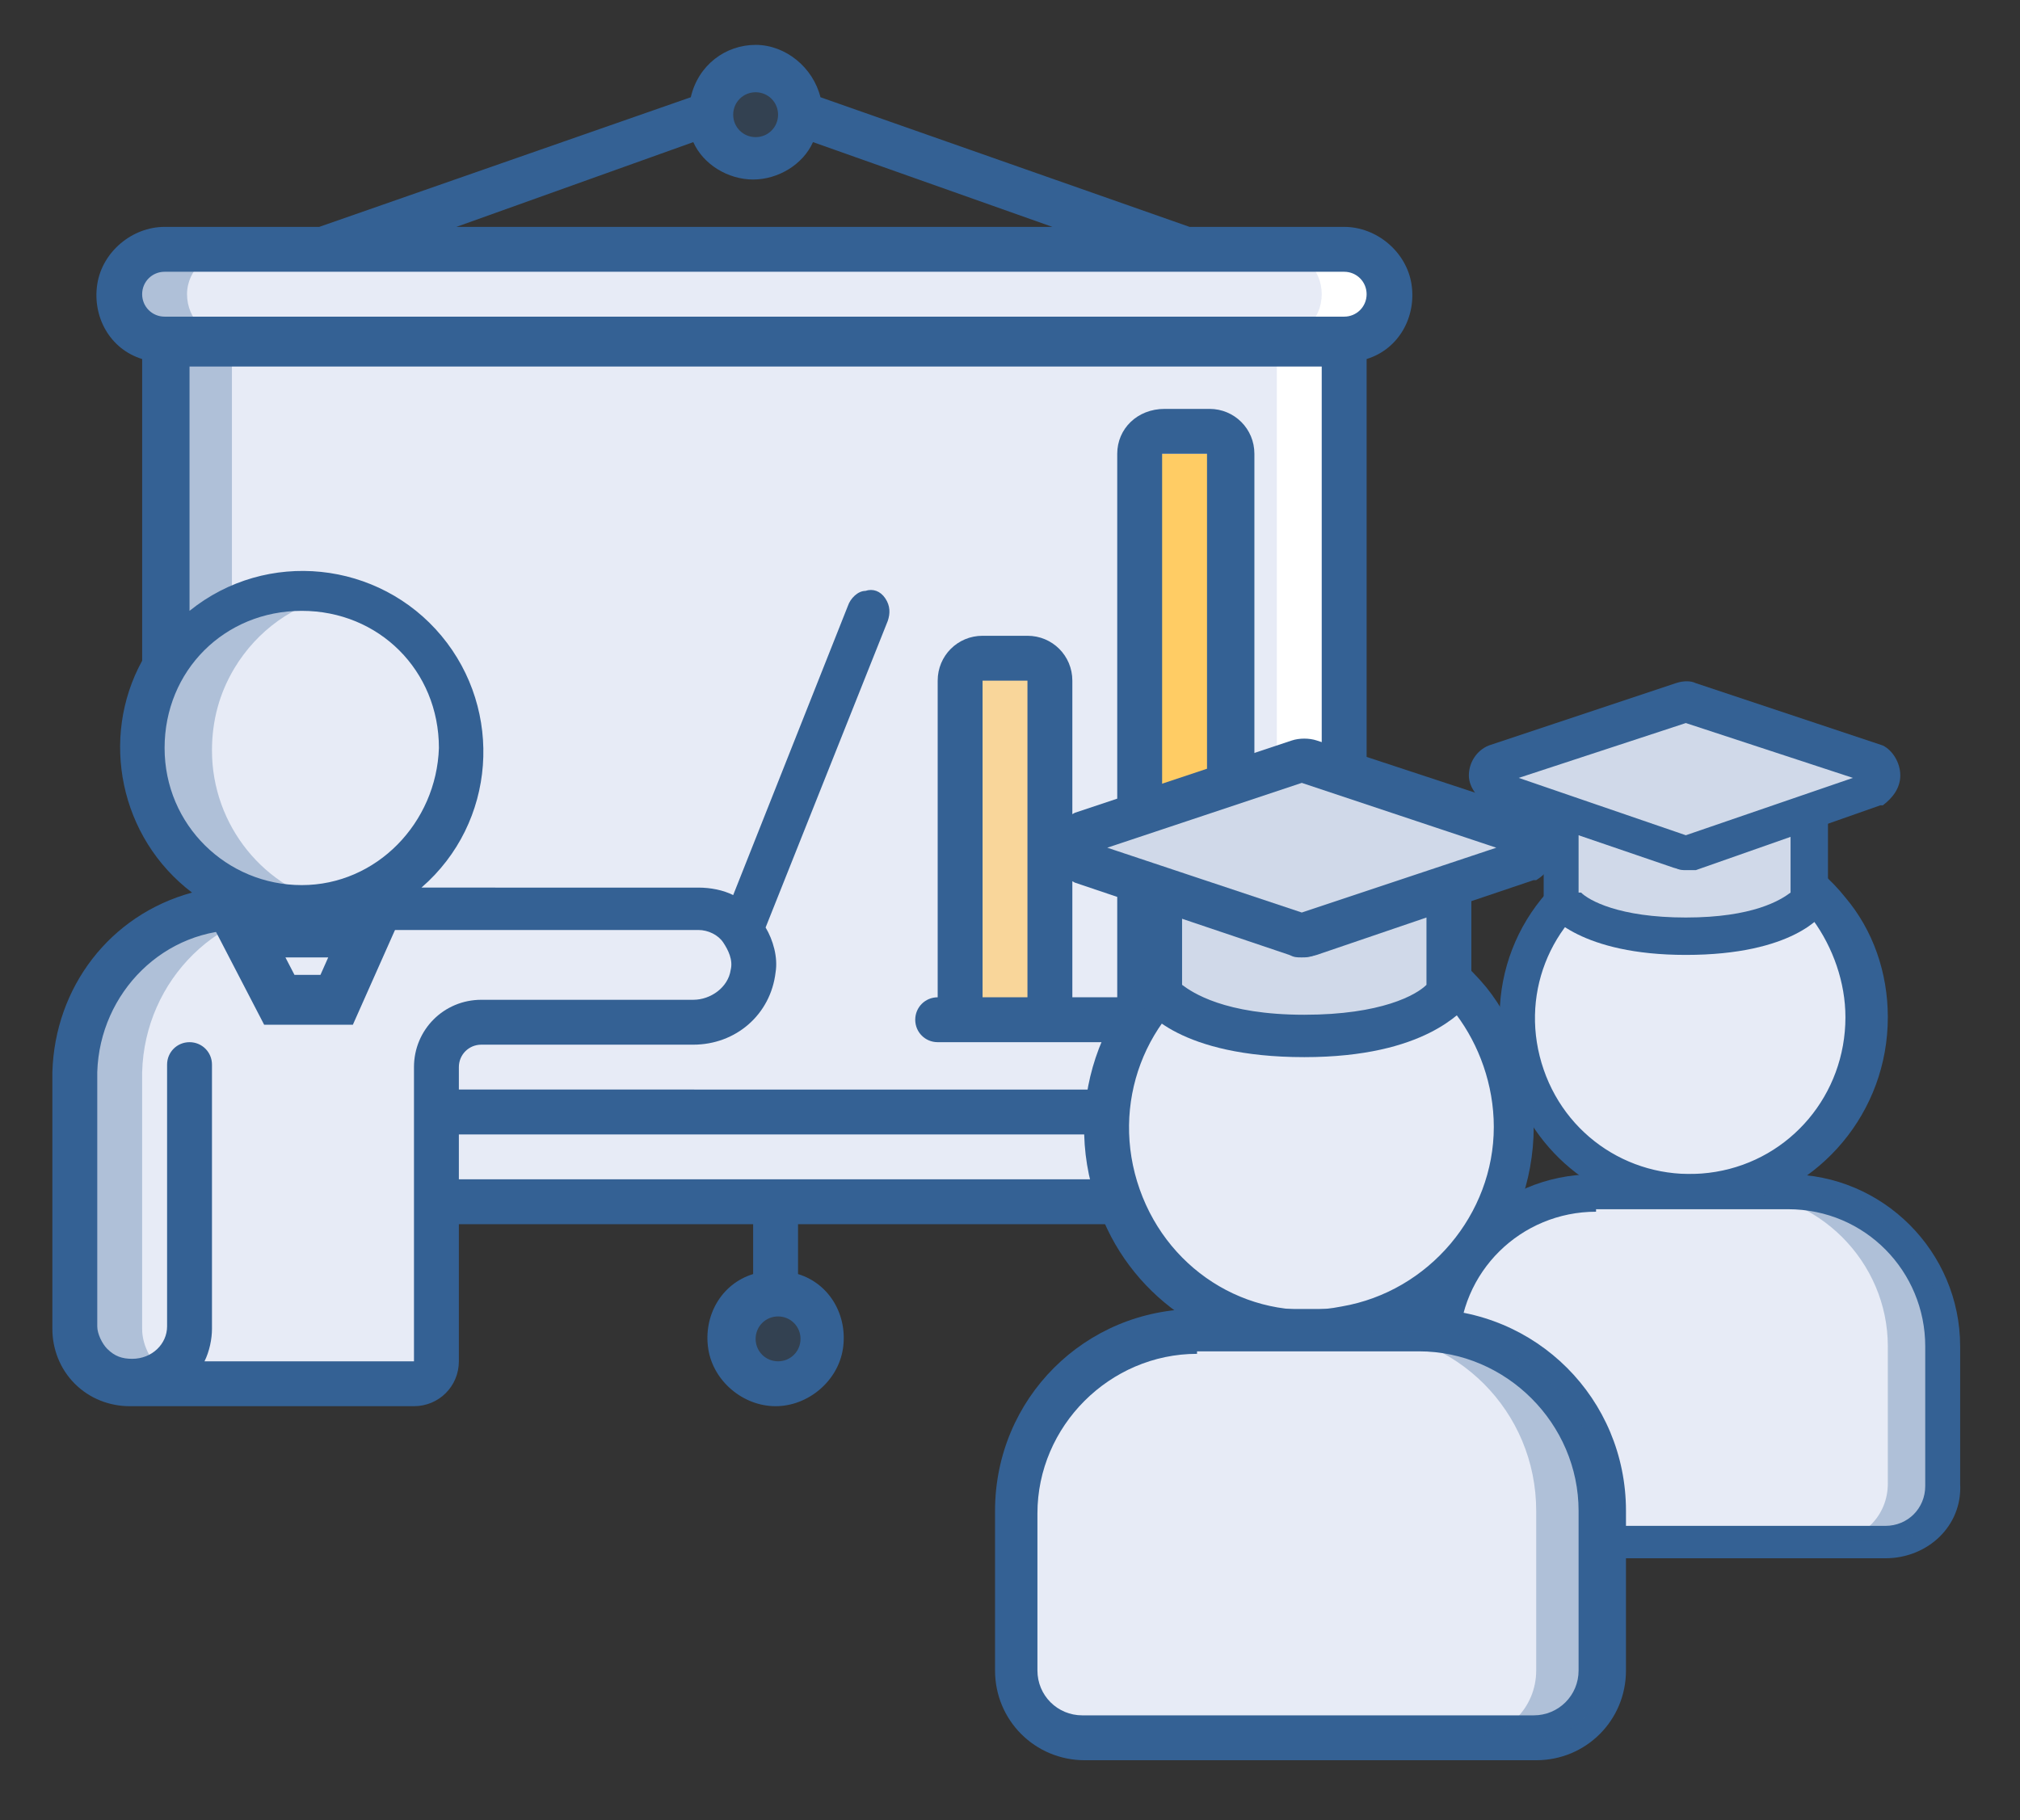
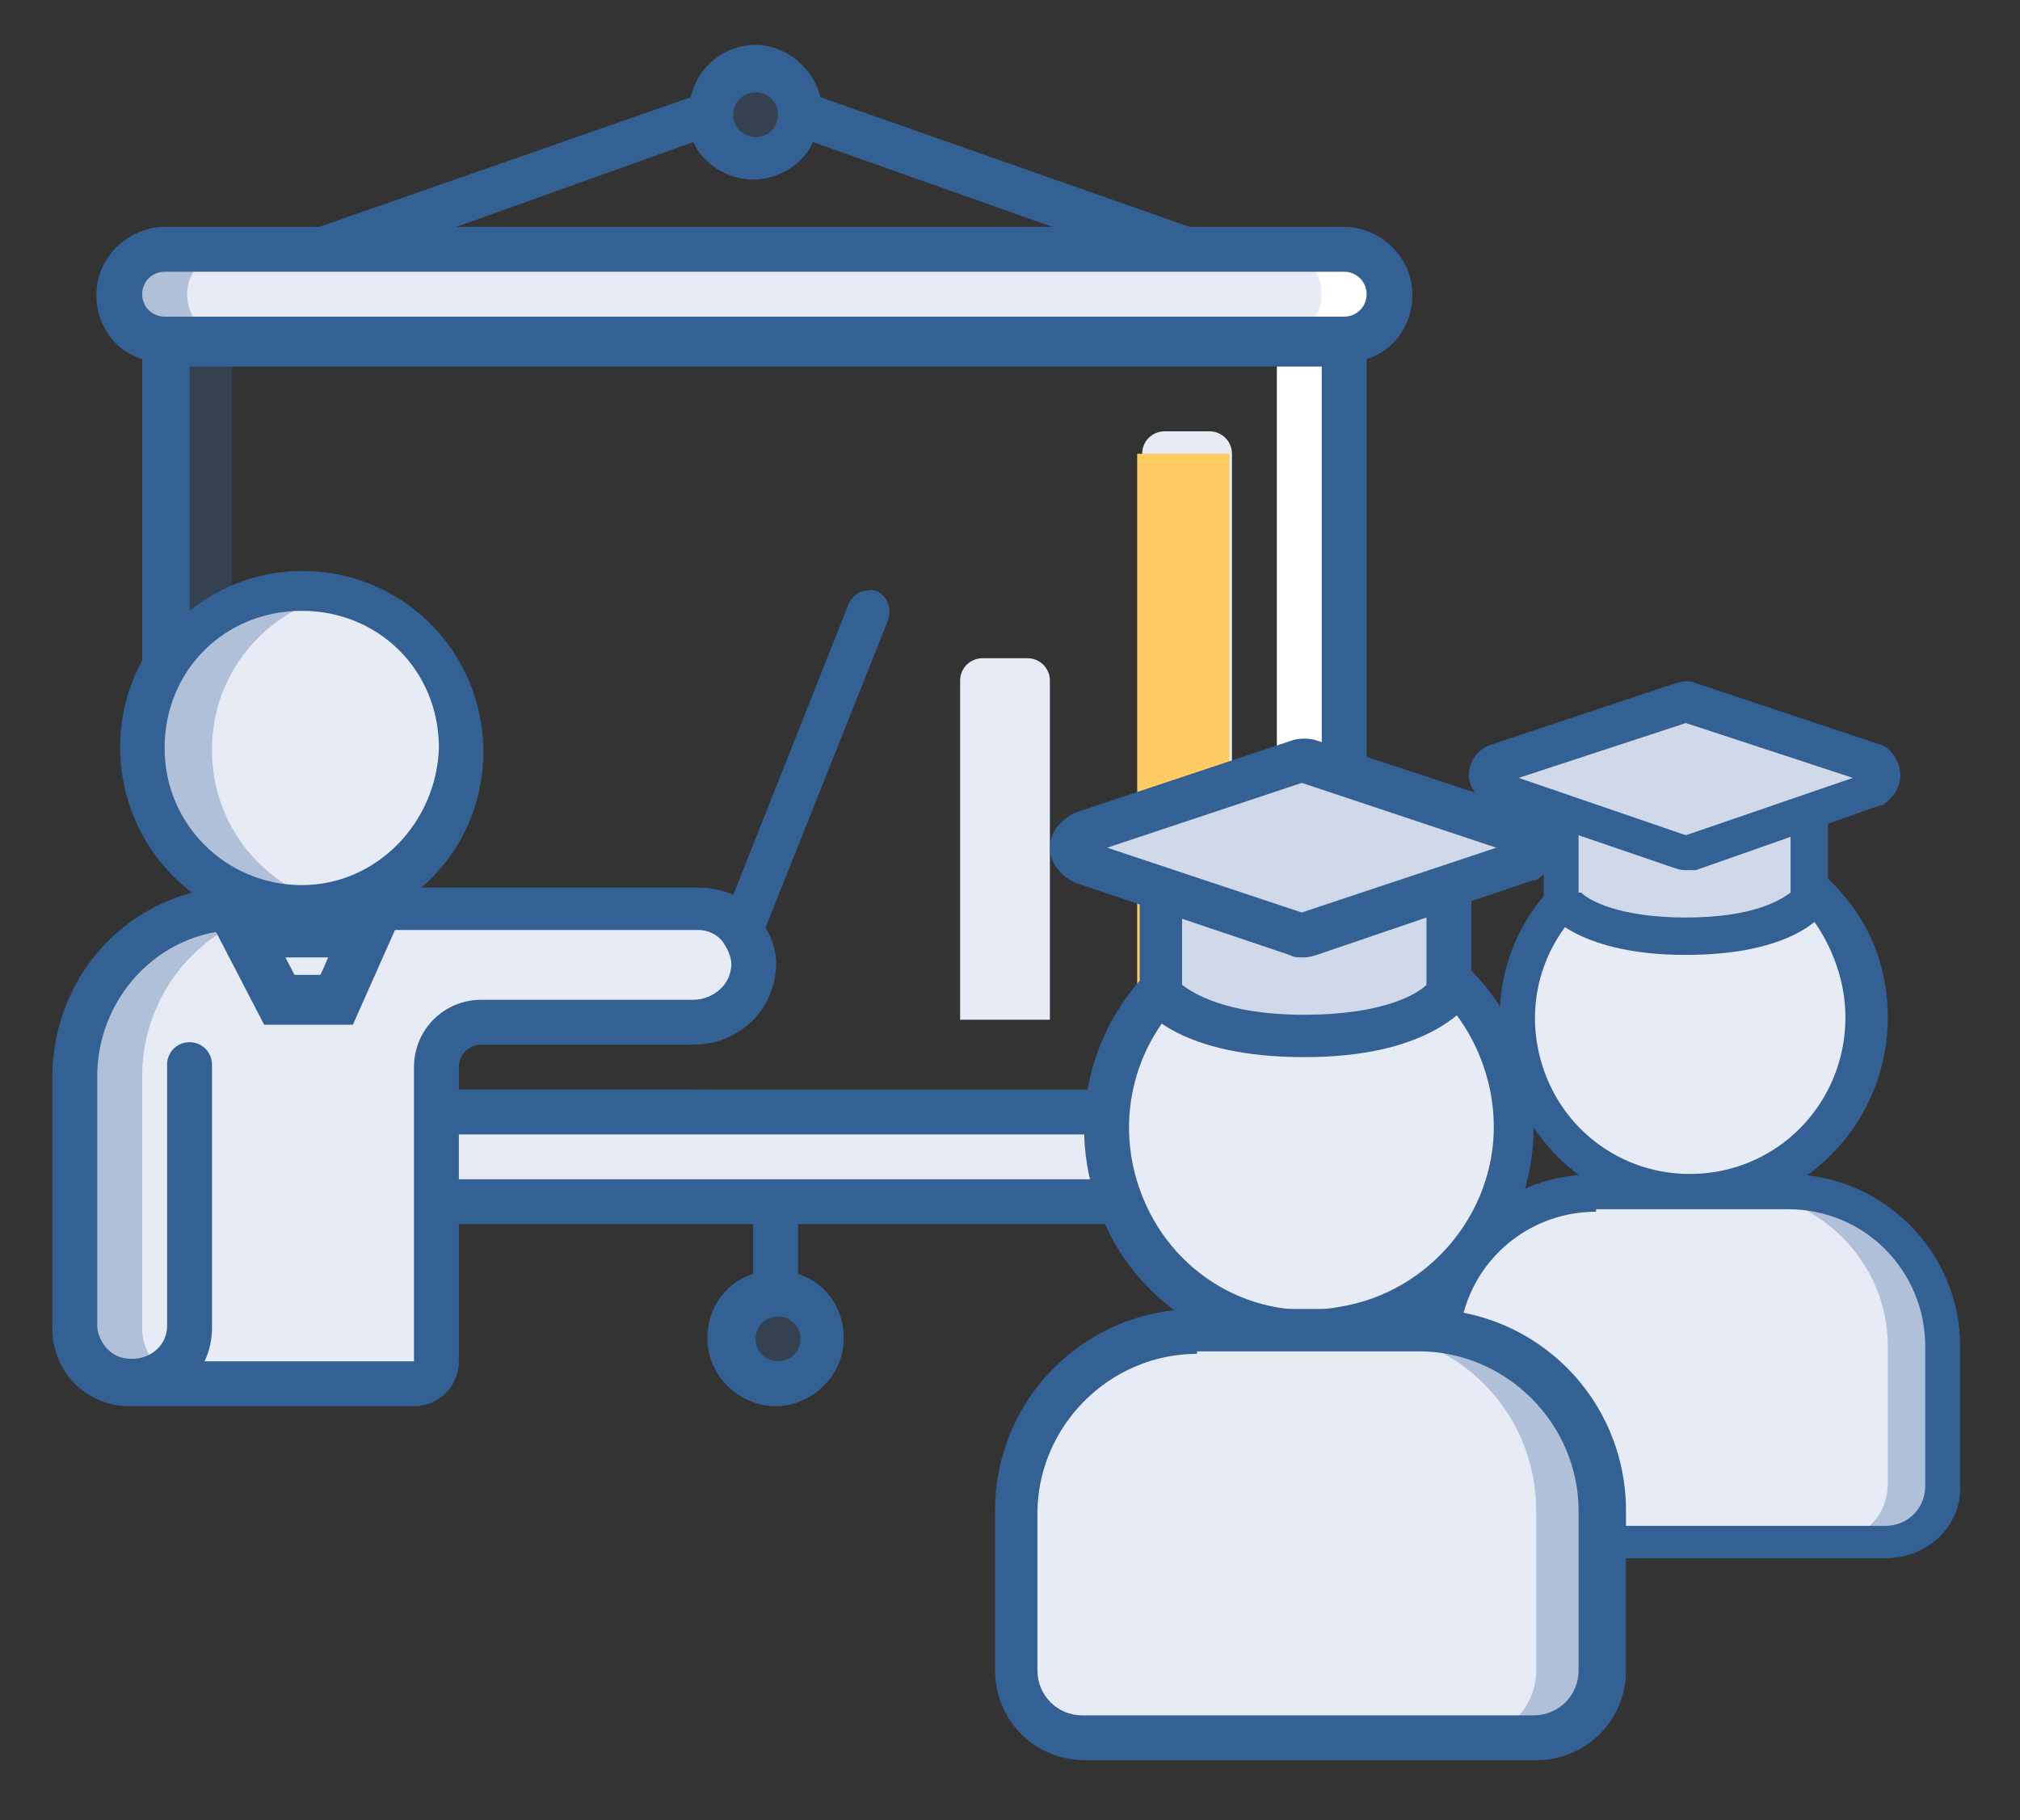
<svg xmlns="http://www.w3.org/2000/svg" version="1.1" id="Layer_1" x="0px" y="0px" viewBox="0 0 81 73" style="enable-background:new 0 0 81 73;" xml:space="preserve">
  <rect x="0" y="0" width="81" height="73" fill="#333333" stroke="none" />
  <style type="text/css">
	.st0{fill:#E7EBF6;}
	.st1{opacity:0.31;fill:#346194;}
	.st2{fill:#F9D69A;}
	.st3{fill:#FFCC64;}
	.st4{fill:#FFFFFF;}
	.st5{fill:#346194;}
	.st6{opacity:0.31;enable-background:new    ;}
	.st7{enable-background:new    ;}
	.st8{fill:#D0D9E9;}
	.st9{fill:none;stroke:#346194;stroke-width:2;stroke-miterlimit:10;}
</style>
  <g>
    <g id="Icons_00000011020336971857470060000006388077282154657945_" transform="translate(1 2)">
      <path id="Shape_00000007409727498991618180000005084273590801087421_" class="st0" d="M4.7,28c0-1.2,0.3-2.3,0.9-3.3    c1.6-2.7,5-3.8,8-2.6s4.5,4.5,3.6,7.6c-0.9,3.1-3.8,5-7,4.6C7.1,33.9,4.7,31.2,4.7,28L4.7,28z" />
      <path id="Shape_00000038395415709143101770000011869306872777547151_" class="st1" d="M5.6,24.7c-0.6,1-0.9,2.1-0.9,3.3    c0,1.9,0.9,3.8,2.4,5s3.5,1.7,5.4,1.3c-2.9-0.6-5-3.2-5-6.2c0-1.2,0.3-2.3,0.9-3.3c0.9-1.5,2.4-2.6,4.1-2.9    C9.8,21.2,7,22.4,5.6,24.7L5.6,24.7z" />
      <path id="Shape_00000182521902779309058390000010533256025037812127_" class="st0" d="M8.8,34.4H27c0.6,0,1.3,0.3,1.7,0.8    c0.4,0.5,0.6,1.1,0.6,1.8c-0.2,1.2-1.2,2.1-2.4,2h-8.5c-1,0-1.8,0.8-1.8,1.8v11.8c0,0.5-0.4,0.9-0.9,0.9H4.3    c-0.6,0-1.2-0.2-1.6-0.6c-0.4-0.4-0.7-1-0.7-1.6V41C2,37.3,5.1,34.3,8.8,34.4z" />
      <path id="Shape_00000026162508384980679010000008793784500095244173_" class="st1" d="M2,41v10.3c0,0.6,0.2,1.2,0.7,1.6    c0.4,0.4,1,0.6,1.6,0.6H7c-0.6,0-1.2-0.2-1.6-0.6c-0.4-0.4-0.7-1-0.7-1.6V41c0.1-3.7,3.1-6.7,6.8-6.6H8.8C5.1,34.3,2,37.3,2,41z" />
      <path id="Shape_00000038403592454889410070000018403201637291399329_" class="st0" d="M52.9,42.6c1,0,1.8,0.8,1.8,1.8    c0,0.5-0.2,0.9-0.5,1.3c-0.3,0.3-0.8,0.5-1.3,0.5l-36.4,0v-3.6H52.9z" />
      <path id="Rectangle-path_00000060025044321984857650000003847686424138710677_" class="st0" d="M54.7,9.8L54.7,9.8    c0,1-0.8,1.8-1.8,1.8H5.6c-1,0-1.8-0.8-1.8-1.8l0,0c0-1,0.8-1.8,1.8-1.8h47.3C53.9,8,54.7,8.8,54.7,9.8z" />
      <path id="Shape_00000129883919635506615060000007503334594681269179_" class="st1" d="M3.8,9.8c0,1,0.8,1.8,1.8,1.8h2.7    c-1,0-1.8-0.8-1.8-1.8S7.4,8,8.4,8H5.6C4.6,8,3.8,8.8,3.8,9.8z" />
      <circle id="Oval_00000067196257537390202600000012515343542648924811_" class="st1" cx="30.2" cy="51.7" r="1.8" />
      <circle id="Oval_00000127031586912897739560000000304240343735298237_" class="st1" cx="29.3" cy="2.6" r="1.8" />
-       <path id="Shape_00000121244872907618679660000012943147166188258218_" class="st0" d="M52.9,11.7v30.9H16.5v-1.8    c0-1,0.8-1.8,1.8-1.8h8.5c1.2,0,2.2-0.8,2.4-2c0.1-0.6-0.1-1.3-0.6-1.8c-0.4-0.5-1-0.8-1.7-0.8H11.1c3.1,0,5.7-2.2,6.3-5.2    s-1.1-6-4-7.1s-6.1,0-7.7,2.7V11.7H52.9z" />
      <path id="Shape_00000008862988912670032830000008169528011916130220_" class="st1" d="M5.6,11.7v13.1c0.6-1.1,1.6-1.9,2.7-2.5    V11.7H5.6z" />
      <g>
        <path id="Shape_00000017488260677472172650000011146640073347804318_" class="st0" d="M48.4,16.2v22.7h-3.6V16.2     c0-0.5,0.4-0.9,0.9-0.9h1.8C48,15.3,48.4,15.7,48.4,16.2z" />
        <path id="Shape_00000133531389228788930960000001006581094233519031_" class="st0" d="M41.1,25.3v13.6h-3.6V25.3     c0-0.5,0.4-0.9,0.9-0.9h1.8C40.7,24.4,41.1,24.8,41.1,25.3z" />
      </g>
    </g>
-     <rect x="38" y="26.7" class="st2" width="4.2" height="13.4" />
    <rect x="45.6" y="18.2" class="st3" width="3.7" height="21.9" />
    <g id="Icons_copy_2_00000136405099294189269130000014408203818306865597_" transform="translate(1 10)">
      <path id="Shape_00000137822592088328097510000008415261987551725735_" class="st4" d="M52.9,34.6V3.7c1,0,1.8-0.8,1.8-1.8    S53.9,0,52.9,0h-2.7c1,0,1.8,0.8,1.8,1.8s-0.8,1.8-1.8,1.8v30.9c1,0,1.8,0.8,1.8,1.8c0,1-0.8,1.8-1.8,1.8l2.7,0    c0.5,0,0.9-0.2,1.3-0.5c0.3-0.3,0.5-0.8,0.5-1.3C54.7,35.4,53.9,34.6,52.9,34.6z" />
    </g>
    <g id="Icons_copy_00000003090649733194151490000013955504811194226051_">
      <g>
        <path id="Rectangle-path_00000031900163131100078560000005851032622354124673_" class="st5" d="M54.8,44.6H53v-7.3h1.8V44.6z" />
        <g>
-           <path id="Shape_00000021800386532565398140000000964415023829503894_" class="st5" d="M53,40.9c0-0.5,0.4-0.9,0.9-0.9h0      c0.5,0,0.9,0.4,0.9,0.9s-0.4,0.9-0.9,0.9C53.4,41.8,53,41.4,53,40.9z" />
          <path id="Shape_00000129181446894520817590000018185064773314309036_" class="st5" d="M7.7,35.8c-3.3,0.9-5.5,3.8-5.6,7.2v10.3      c0,0.8,0.3,1.6,0.9,2.2c0.6,0.6,1.4,0.9,2.2,0.9h11.4c1,0,1.8-0.8,1.8-1.8v-5.5h11.8v2c-1.3,0.4-2,1.7-1.8,3      c0.2,1.3,1.4,2.3,2.7,2.3s2.5-1,2.7-2.3c0.2-1.3-0.5-2.6-1.8-3v-2h21.8c0.7,0,1.4-0.3,1.9-0.8c0.5-0.5,0.8-1.2,0.8-1.9      c0-1.5-1.2-2.7-2.7-2.7H18.4v-0.9c0-0.5,0.4-0.9,0.9-0.9h8.5c1.7,0,3.1-1.2,3.3-2.9c0.1-0.6-0.1-1.3-0.4-1.8l4.9-12.3      c0.1-0.3,0.1-0.6-0.1-0.9c-0.2-0.3-0.5-0.4-0.8-0.3c-0.3,0-0.6,0.3-0.7,0.6l-4.6,11.6c-0.4-0.2-0.9-0.3-1.4-0.3H16.9      c3-2.6,3.3-7.1,0.8-10.1c-2.5-3-7-3.5-10.1-1v-9.8H53v22.7c0,0.5,0.4,0.9,0.9,0.9s0.9-0.4,0.9-0.9V14.4c1.3-0.4,2-1.7,1.8-3      s-1.4-2.3-2.7-2.3h-6.2L32.9,3.9c-0.3-1.2-1.4-2.1-2.6-2.1c-1.2,0-2.3,0.8-2.6,2.1L12.8,9.1H6.6c-1.3,0-2.5,1-2.7,2.3      c-0.2,1.3,0.5,2.6,1.8,3v12.1C4,29.6,4.8,33.6,7.7,35.8L7.7,35.8z M30.3,53.7c0-0.5,0.4-0.9,0.9-0.9c0.5,0,0.9,0.4,0.9,0.9      s-0.4,0.9-0.9,0.9C30.7,54.6,30.3,54.2,30.3,53.7z M31.2,4.6c0,0.5-0.4,0.9-0.9,0.9s-0.9-0.4-0.9-0.9s0.4-0.9,0.9-0.9      S31.2,4.1,31.2,4.6z M42.2,9.1H18.3l9.5-3.4c0.4,0.9,1.4,1.5,2.4,1.5c1,0,2-0.6,2.4-1.5L42.2,9.1z M6.6,12.7      c-0.5,0-0.9-0.4-0.9-0.9c0-0.5,0.4-0.9,0.9-0.9h47.3c0.5,0,0.9,0.4,0.9,0.9c0,0.5-0.4,0.9-0.9,0.9H6.6z M12.1,35.5      c-3,0-5.5-2.4-5.5-5.5s2.4-5.5,5.5-5.5s5.5,2.4,5.5,5.5C17.5,33,15.1,35.5,12.1,35.5z M18.4,47.3v-1.8h35.5      c0.5,0,0.9,0.4,0.9,0.9c0,0.2-0.1,0.5-0.3,0.6c-0.2,0.2-0.4,0.3-0.6,0.3L18.4,47.3z M3.9,43c0.1-3.2,2.7-5.8,5.9-5.7H28      c0.4,0,0.8,0.2,1,0.5s0.4,0.7,0.3,1.1c-0.1,0.7-0.8,1.2-1.5,1.2h-8.5c-1.5,0-2.7,1.2-2.7,2.7v11.8H8.2c0.2-0.4,0.3-0.9,0.3-1.3      V42.7c0-0.5-0.4-0.9-0.9-0.9s-0.9,0.4-0.9,0.9v10.5c0,0.7-0.6,1.3-1.4,1.3c-0.4,0-0.7-0.1-1-0.4c-0.2-0.2-0.4-0.6-0.4-0.9V43z" />
-           <path id="Shape_00000000217316269711819440000005079351924764654747_" class="st5" d="M44.8,18.2V40H43V27.3      c0-1-0.8-1.8-1.8-1.8h-1.8c-1,0-1.8,0.8-1.8,1.8V40c-0.5,0-0.9,0.4-0.9,0.9s0.4,0.9,0.9,0.9h12.7c0.5,0,0.9-0.4,0.9-0.9      S50.8,40,50.3,40V18.2c0-1-0.8-1.8-1.8-1.8h-1.8C45.6,16.4,44.8,17.2,44.8,18.2z M46.6,40V18.2h1.8V40H46.6z M41.2,40h-1.8V27.3      h1.8V40z" />
        </g>
      </g>
    </g>
    <g>
      <g>
        <g>
          <g>
            <g id="Shape_00000057138674626479781170000007578687496448817322_">
              <path class="st0" d="M74.8,40.8c0,3.4-2.5,6.4-5.8,6.9c-3.4,0.6-6.6-1.3-7.8-4.6c-1.1-3.2,0.2-6.8,3.2-8.4        c3-1.6,6.7-1,8.9,1.7C74.3,37.6,74.8,39.2,74.8,40.8L74.8,40.8z" />
              <path class="st5" d="M67.8,48.6c-3.2,0-6.1-2-7.2-5.2c-1.3-3.6,0.2-7.5,3.6-9.3c3.3-1.8,7.5-1,9.8,1.9c1.1,1.3,1.7,3,1.7,4.8        c0,3.8-2.7,7-6.4,7.7C68.7,48.6,68.2,48.6,67.8,48.6z M67.9,34.6c-1,0-2.1,0.3-3.1,0.8c-2.7,1.5-3.9,4.6-2.9,7.5        c1,2.9,3.9,4.6,6.9,4.1c3-0.5,5.2-3.1,5.2-6.2c0-1.4-0.5-2.8-1.3-3.9C71.5,35.4,69.7,34.6,67.9,34.6z" />
            </g>
            <g id="Shape_00000174601407421898545520000015427833244454667195_">
              <path class="st0" d="M78,54v5.5c0,1.3-1,2.3-2.3,2.3H60.1c-1.3,0-2.3-1-2.3-2.3V54c0-3.4,2.8-6.2,6.2-6.2h7.8        C75.2,47.8,78,50.6,78,54z" />
              <path class="st5" d="M75.6,62.5H60.1c-1.7,0-3.1-1.4-3.1-3.1V54c0-3.8,3.1-6.9,6.9-6.9h7.8c3.8,0,6.9,3.1,6.9,6.9v5.5        C78.7,61.2,77.3,62.5,75.6,62.5z M64,48.6c-3,0-5.5,2.4-5.5,5.5v5.5c0,0.9,0.7,1.6,1.6,1.6h15.5c0.9,0,1.6-0.7,1.6-1.6V54        c0-3-2.4-5.5-5.5-5.5H64z" />
            </g>
          </g>
          <g id="Shape_00000109724193800890347990000014221105849042150843_" class="st6">
            <path class="st5" d="M71.8,47.8h-2.3c3.4,0,6.2,2.8,6.2,6.2v5.5c0,1.3-1,2.3-2.3,2.3h2.3c1.3,0,2.3-1,2.3-2.3V54       C78,50.6,75.2,47.8,71.8,47.8z" />
          </g>
        </g>
        <g>
          <g id="Shape_00000003803160925064520940000006646047028983094198_" class="st7">
            <path class="st8" d="M72.6,32.5v3.6c0,0-1,1.5-5,1.5s-5-1.5-5-1.5v-3.6l4.8,1.6c0.1,0,0.2,0,0.3,0L72.6,32.5z" />
            <path class="st5" d="M67.6,38.3c-4.2,0-5.5-1.6-5.6-1.8l-0.1-0.2v-4.9l5.7,1.9l5.7-1.9v4.9l-0.1,0.2       C73.1,36.7,71.9,38.3,67.6,38.3z M63.4,35.8c0.3,0.3,1.5,1,4.2,1c2.7,0,3.8-0.7,4.2-1v-2.3l-3.8,1.3c-0.3,0.1-0.6,0.1-0.9,0       l-3.8-1.3V35.8z" />
          </g>
          <g id="Shape_00000169542898257552015590000003709441860298391967_">
            <path class="st8" d="M75.2,31.7l-2.6,0.9l-4.8,1.6c-0.1,0-0.2,0-0.3,0l-4.8-1.6L60,31.7c-0.2-0.1-0.4-0.3-0.4-0.5       s0.1-0.4,0.4-0.5l7.5-2.5c0.1,0,0.2,0,0.3,0l7.5,2.5c0.2,0.1,0.3,0.3,0.3,0.5C75.5,31.4,75.4,31.6,75.2,31.7L75.2,31.7z" />
            <path class="st5" d="M67.6,34.9c-0.1,0-0.3,0-0.4-0.1l-7.4-2.5c-0.5-0.2-0.9-0.7-0.9-1.2c0-0.5,0.3-1,0.8-1.2l7.5-2.5       c0.3-0.1,0.6-0.1,0.8,0l7.5,2.5c0.4,0.2,0.7,0.7,0.7,1.2c0,0.5-0.3,0.9-0.7,1.2l-0.1,0L68,34.9C67.9,34.9,67.7,34.9,67.6,34.9z        M60.9,31.2l6.7,2.3l6.7-2.3L67.6,29L60.9,31.2z" />
          </g>
        </g>
      </g>
      <g>
        <g>
          <g id="Shape_00000157300963146139164630000004090399834671103925_">
            <path class="st0" d="M60.7,45.2c0,4-2.9,7.4-6.8,8.1s-7.7-1.6-9.1-5.3s0.3-7.9,3.7-9.8s7.8-1.1,10.4,2       C60.1,41.6,60.7,43.4,60.7,45.2L60.7,45.2z" />
            <path class="st5" d="M52.4,54.3c-3.8,0-7.2-2.4-8.4-6c-1.5-4.2,0.3-8.8,4.1-10.9c3.9-2.1,8.7-1.2,11.5,2.2       c1.2,1.5,1.9,3.5,1.9,5.6c0,4.4-3.2,8.2-7.5,9C53.5,54.3,53,54.3,52.4,54.3z M52.6,38c-1.2,0-2.4,0.3-3.6,0.9       c-3.1,1.7-4.5,5.4-3.3,8.8c1.2,3.4,4.6,5.4,8.1,4.7c3.5-0.6,6.1-3.7,6.1-7.2c0-1.7-0.6-3.3-1.5-4.5C56.8,39,54.7,38,52.6,38z" />
          </g>
          <g id="Shape_00000005268783616506847890000014807222047223431587_">
            <path class="st0" d="M64.3,60.6V67c0,1.5-1.2,2.7-2.7,2.7H43.5c-1.5,0-2.7-1.2-2.7-2.7v-6.4c0-4,3.2-7.2,7.2-7.2h9.1       C61.1,53.4,64.3,56.6,64.3,60.6z" />
            <path class="st5" d="M61.6,70.6H43.5c-2,0-3.6-1.6-3.6-3.6v-6.4c0-4.5,3.6-8.1,8.1-8.1h9.1c4.5,0,8.1,3.6,8.1,8.1V67       C65.2,69,63.6,70.6,61.6,70.6z M48,54.3c-3.5,0-6.4,2.9-6.4,6.4V67c0,1,0.8,1.8,1.8,1.8h18.1c1,0,1.8-0.8,1.8-1.8v-6.4       c0-3.5-2.9-6.4-6.4-6.4H48z" />
          </g>
        </g>
        <g id="Shape_00000103225047307573736870000001583376962872329601_" class="st6">
          <path class="st5" d="M57.1,53.4h-2.7c4,0,7.2,3.2,7.2,7.2V67c0,1.5-1.2,2.7-2.7,2.7h2.7c1.5,0,2.7-1.2,2.7-2.7v-6.4      C64.3,56.6,61.1,53.4,57.1,53.4z" />
        </g>
      </g>
      <g>
        <g id="Shape_00000143588520472555530660000006005724957134721152_" class="st7">
          <path class="st8" d="M58,35.6v4.2c0,0-1.1,1.7-5.8,1.7s-5.8-1.7-5.8-1.7v-4.2l5.6,1.9c0.1,0.1,0.3,0.1,0.4,0L58,35.6z" />
          <path class="st5" d="M52.3,42.4c-5,0-6.4-1.9-6.5-2.1l-0.1-0.2v-5.7l6.7,2.2l6.6-2.2v5.7l-0.1,0.2      C58.6,40.5,57.2,42.4,52.3,42.4z M47.4,39.5c0.4,0.3,1.7,1.2,4.9,1.2c3.1,0,4.5-0.8,4.9-1.2v-2.7l-4.4,1.5c-0.3,0.1-0.7,0.1-1,0      l-4.4-1.5V39.5z" />
        </g>
        <g id="Shape_00000139993799501459918820000007690440646601976233_">
          <path class="st8" d="M61.1,34.6l-3.1,1l-5.6,1.9c-0.1,0.1-0.3,0.1-0.4,0l-5.6-1.9l-3.1-1C43.1,34.5,43,34.3,43,34      s0.2-0.5,0.4-0.6l8.7-2.9c0.1-0.1,0.3-0.1,0.4,0l8.7,2.9c0.2,0.1,0.4,0.3,0.4,0.6S61.3,34.5,61.1,34.6L61.1,34.6z" />
          <path class="st5" d="M52.2,38.4c-0.2,0-0.3,0-0.5-0.1l-8.6-2.9c-0.6-0.3-1-0.8-1-1.4c0-0.6,0.4-1.1,1-1.4l8.7-2.9      c0.3-0.1,0.7-0.1,1,0l8.8,2.9c0.5,0.3,0.8,0.8,0.8,1.3c0,0.6-0.3,1.1-0.8,1.4l-0.1,0l-8.6,2.9C52.6,38.4,52.4,38.4,52.2,38.4z       M44.4,34l7.8,2.6l7.8-2.6l-7.8-2.6L44.4,34z" />
        </g>
      </g>
    </g>
    <polygon class="st9" points="9.8,37.4 11.2,40.1 13.5,40.1 14.7,37.4  " />
  </g>
</svg>